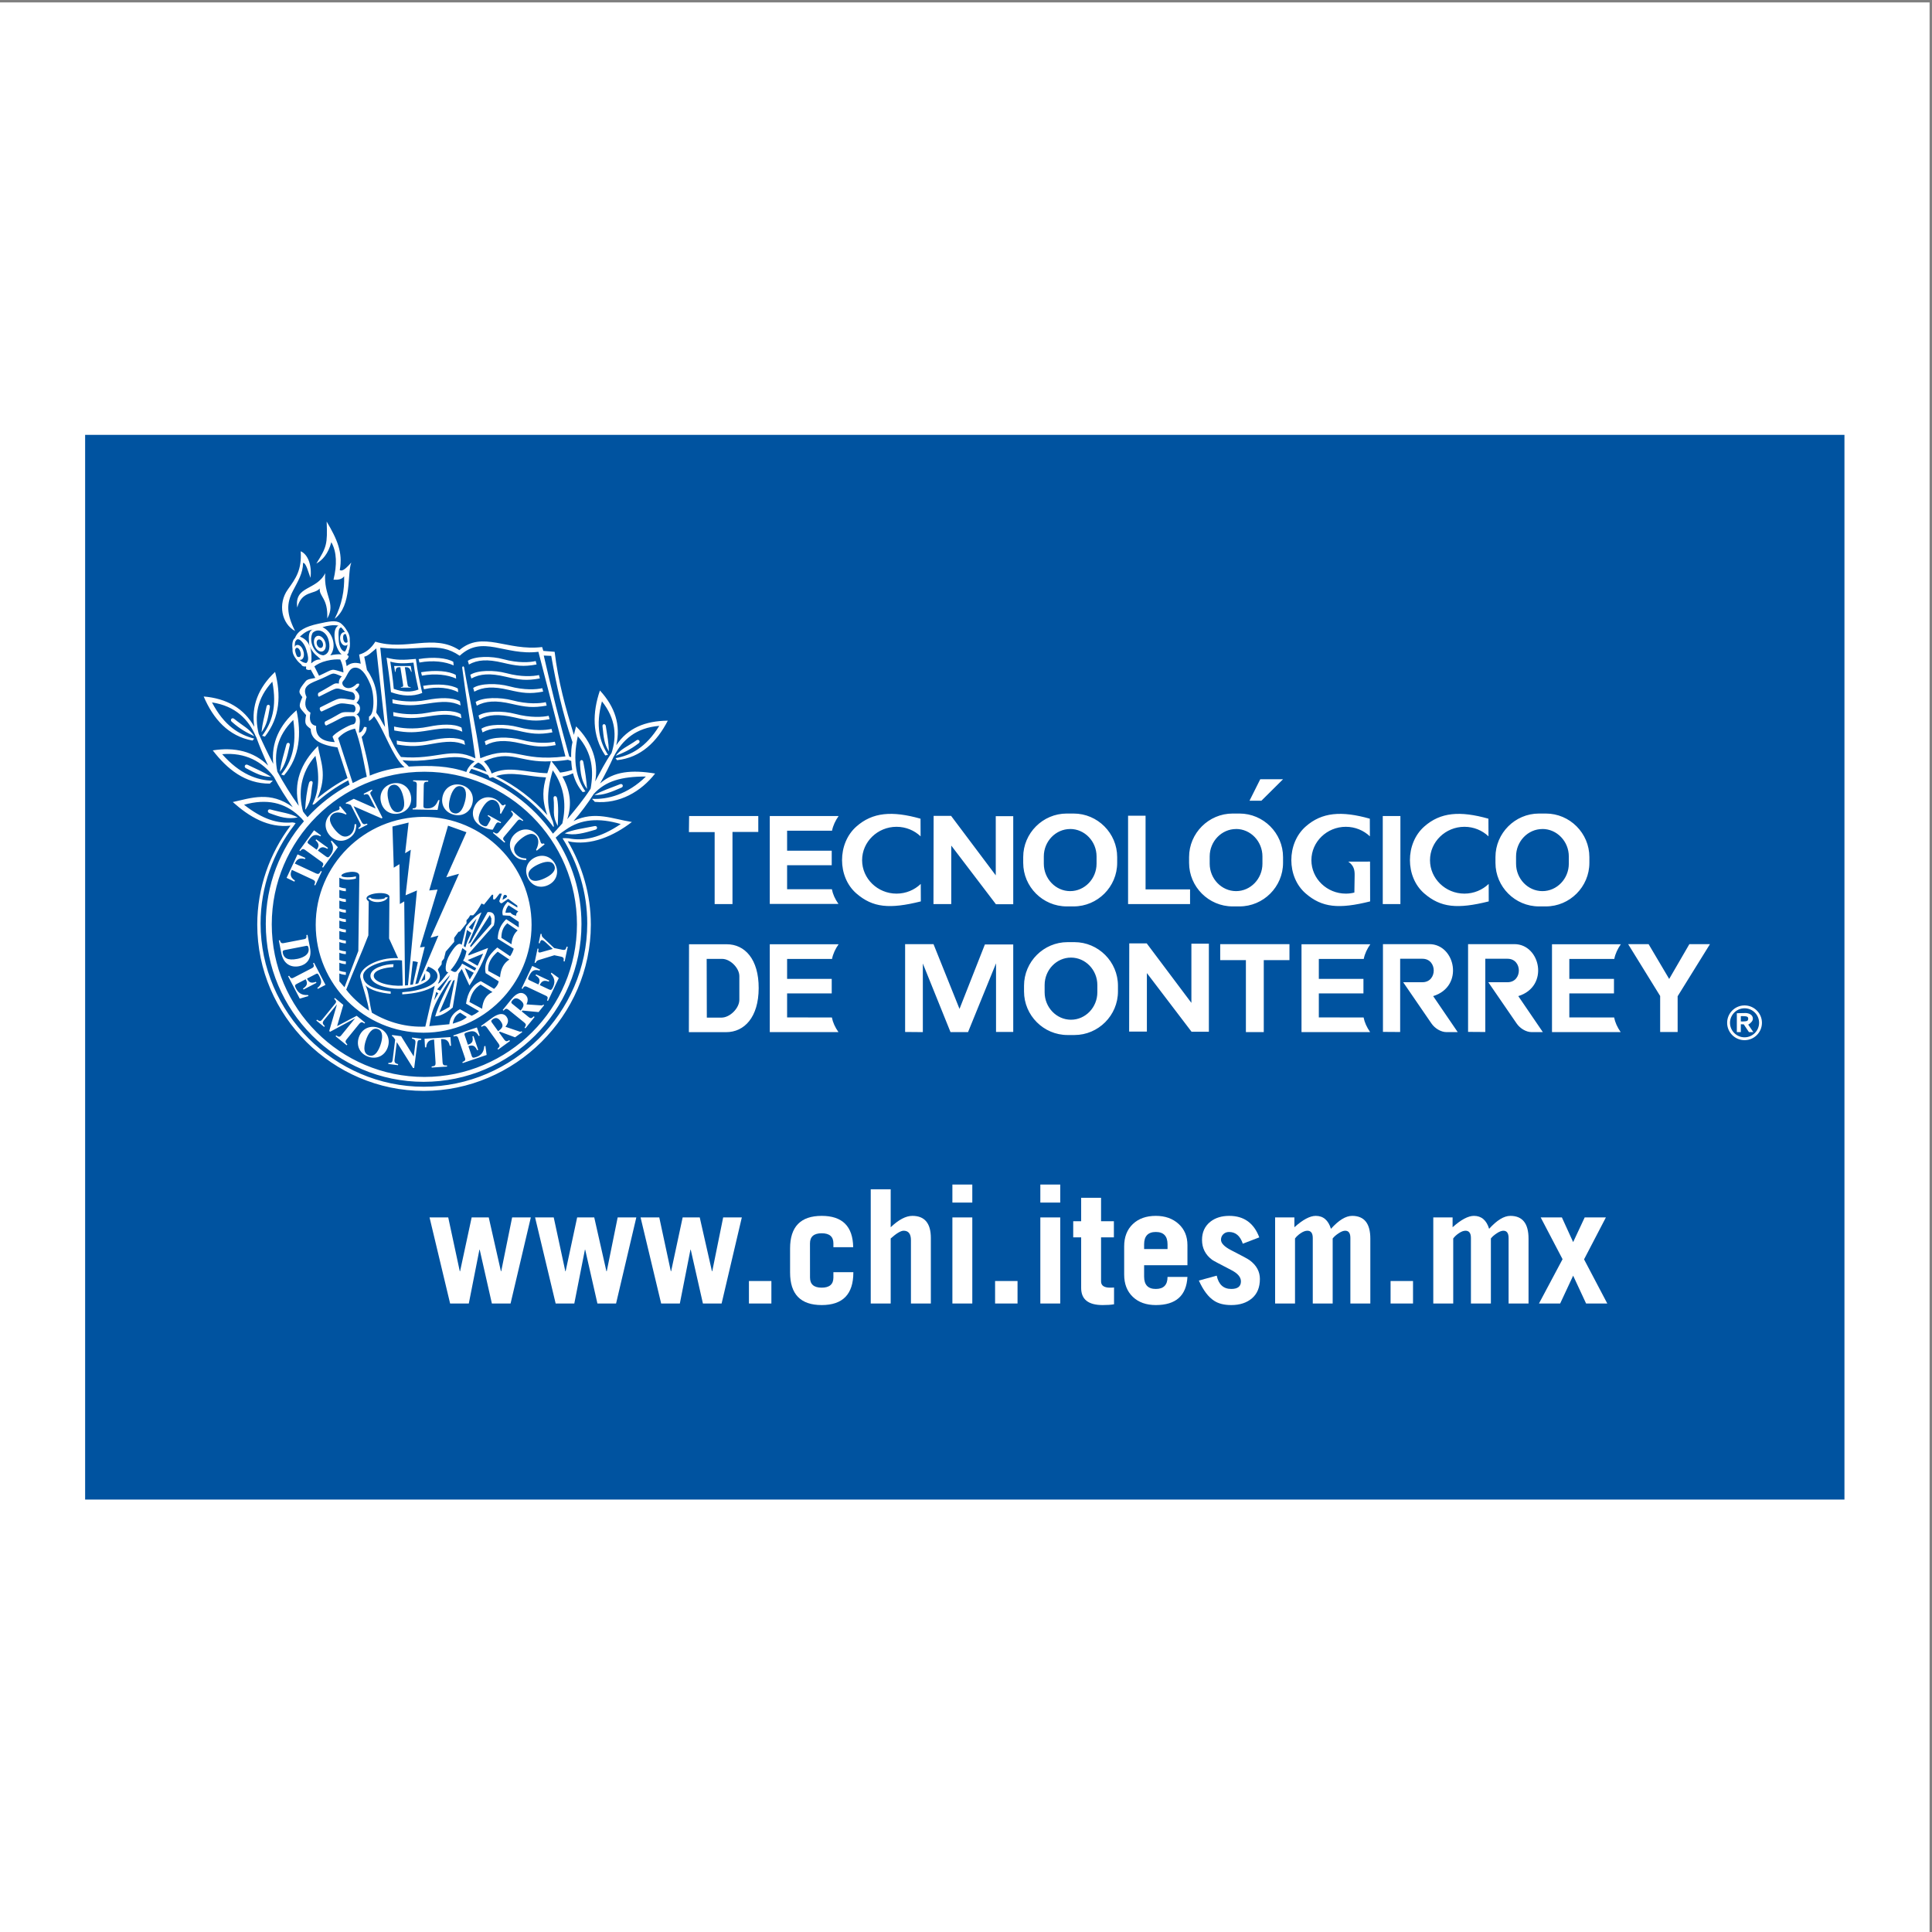
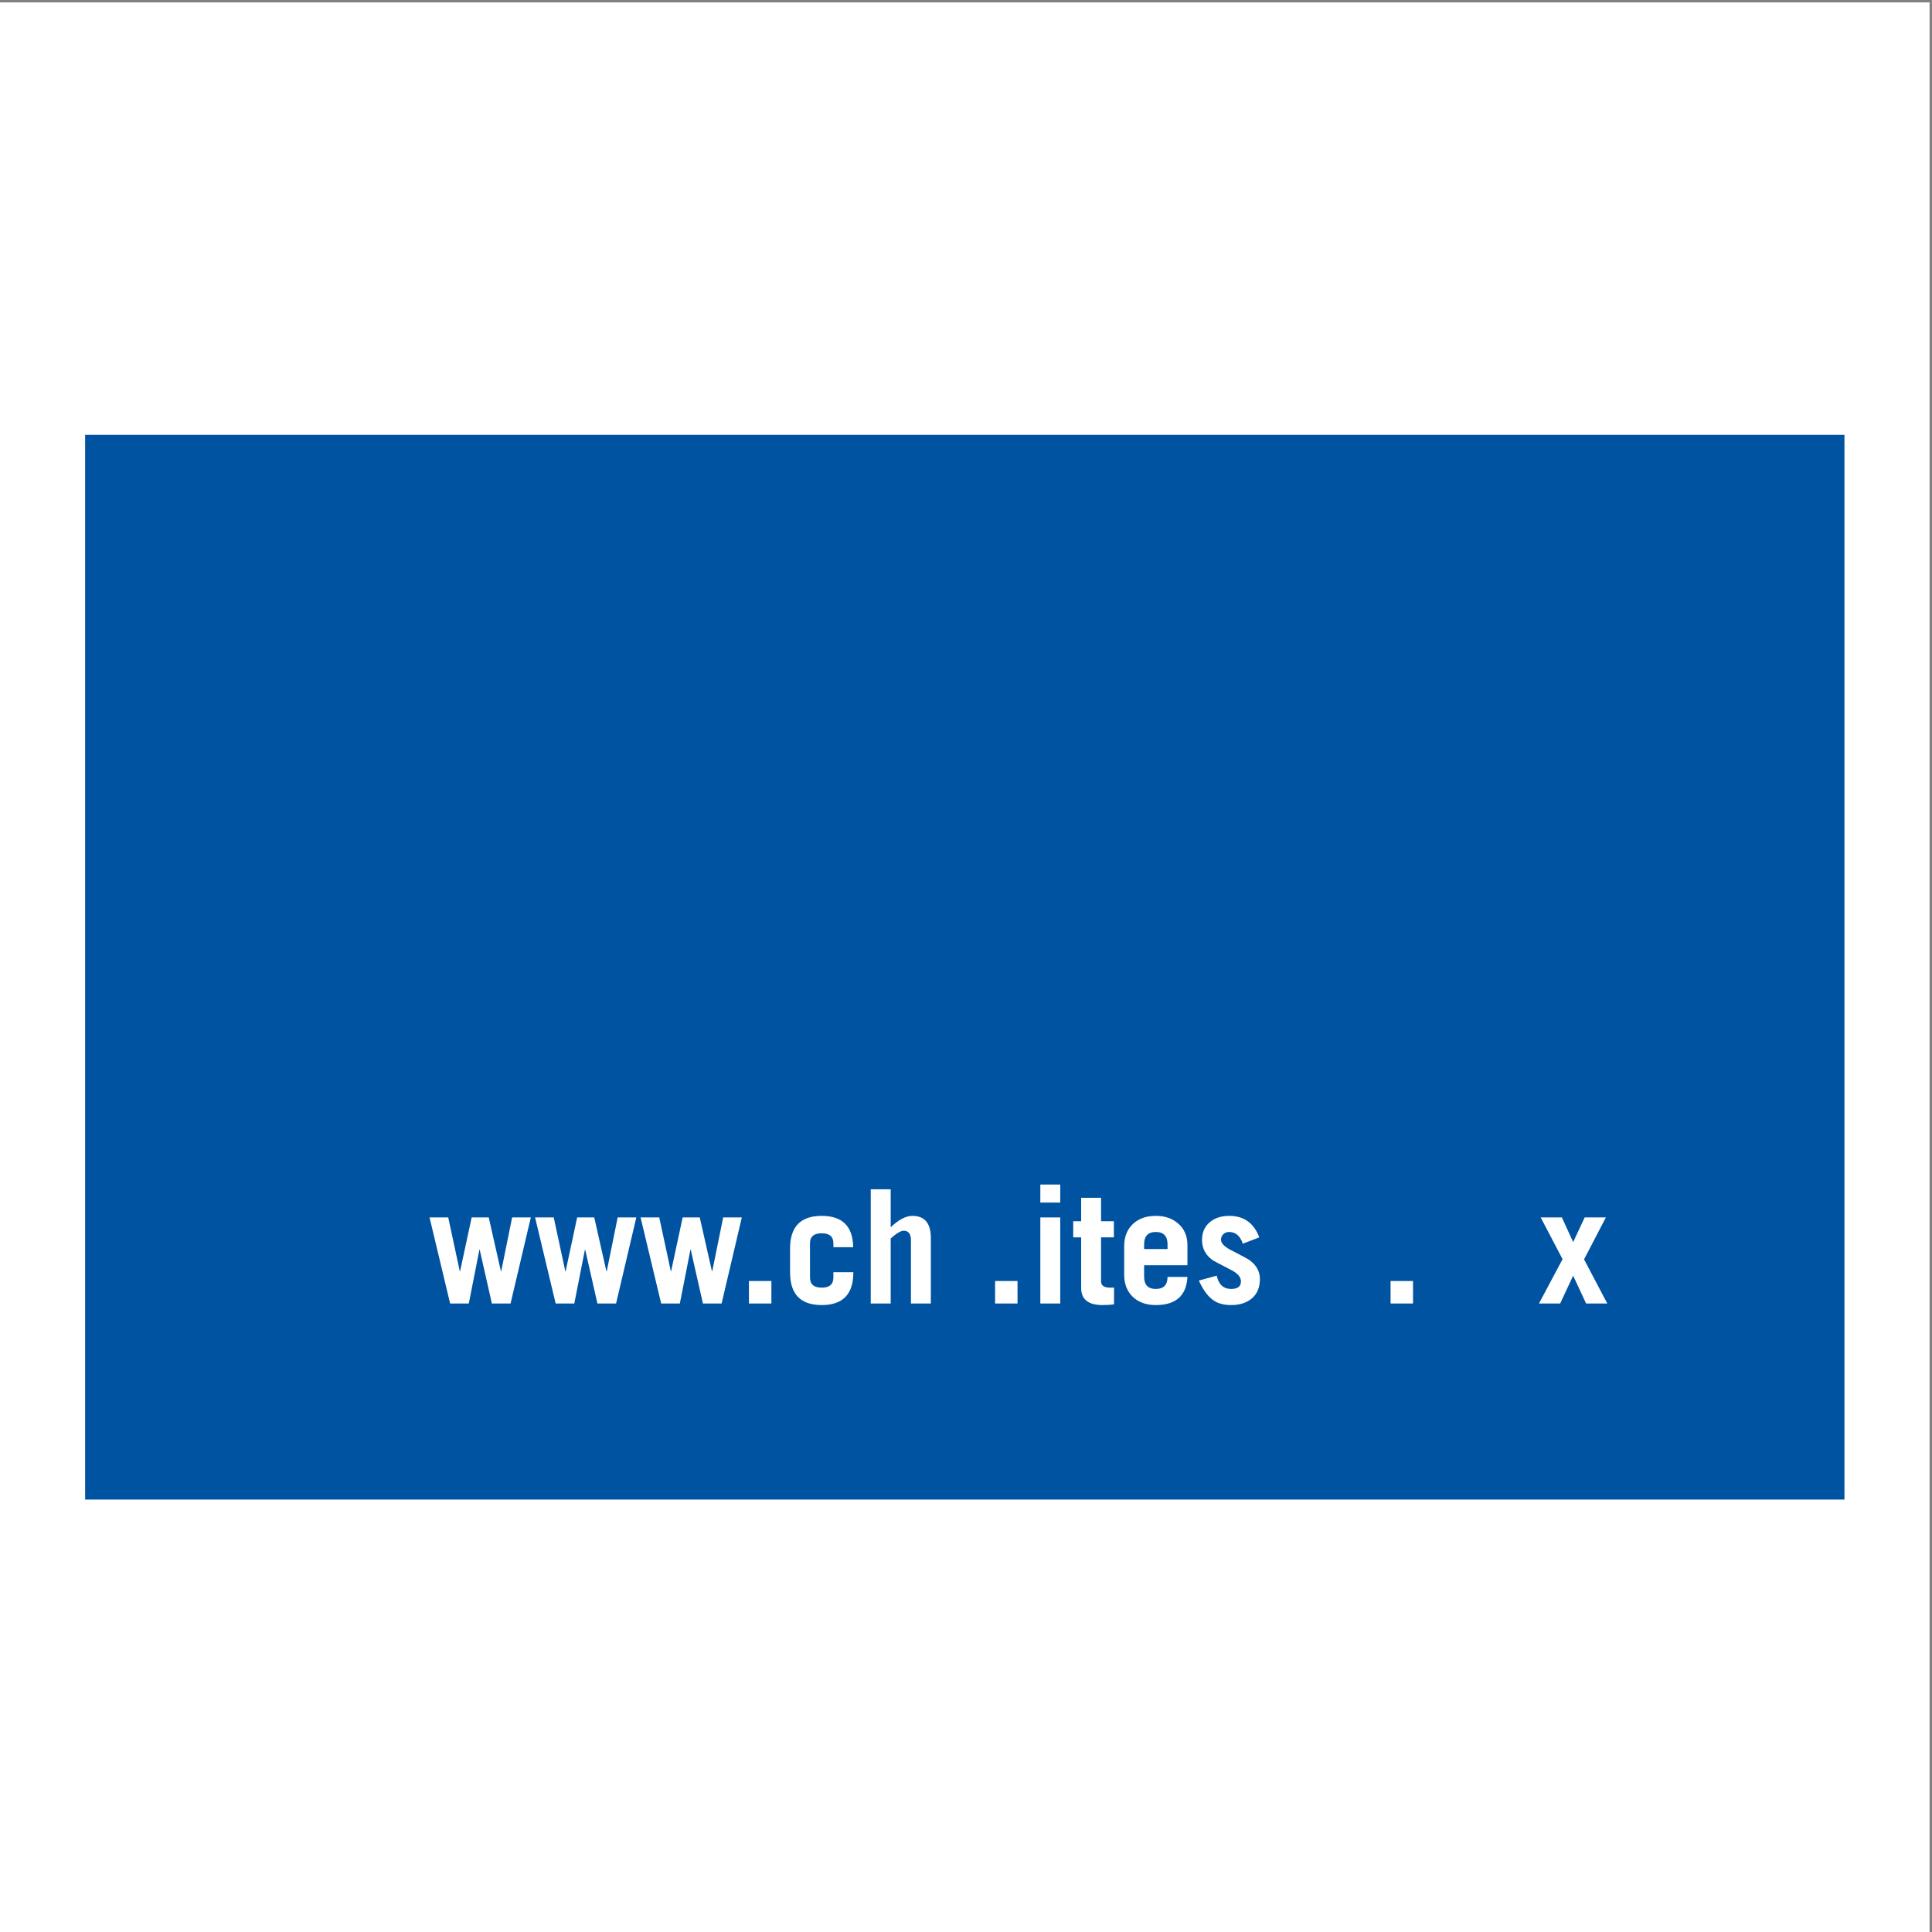
<svg xmlns="http://www.w3.org/2000/svg" width="193pt" height="193pt" viewBox="0 0 193 193" version="1.1">
  <rect x="0" y="0" width="193" height="193" fill="#808080" stroke="none" />
  <g id="surface1">
    <path style=" stroke:none;fill-rule:evenodd;fill:rgb(100%,100%,100%);fill-opacity:1;" d="M 0 0.242 L 192.758 0.242 L 192.758 193 L 0 193 L 0 0.242 " />
    <path style=" stroke:none;fill-rule:evenodd;fill:rgb(0%,32.549%,62.744%);fill-opacity:1;" d="M 8.504 43.441 L 184.254 43.441 L 184.254 149.801 L 8.504 149.801 L 8.504 43.441 " />
-     <path style=" stroke:none;fill-rule:evenodd;fill:rgb(100%,100%,100%);fill-opacity:1;" d="M 68.84 81.52 L 75.75 81.52 L 75.75 83.109 L 73.172 83.109 L 73.172 90.316 L 71.391 90.316 L 71.391 83.125 L 68.82 83.125 Z M 76.898 81.52 L 83.773 81.52 C 83.457 81.969 83.215 82.473 83.117 82.984 L 78.629 82.984 L 78.629 84.98 L 83.086 84.98 L 83.086 86.434 L 78.629 86.434 L 78.629 88.832 C 80.117 88.832 81.609 88.832 83.102 88.832 C 83.195 89.32 83.414 89.809 83.758 90.297 L 76.898 90.297 Z M 91.957 81.785 C 89.121 80.984 87.168 81.137 85.551 82.566 C 83.633 84.258 83.645 87.605 85.551 89.254 C 87.184 90.668 88.859 90.828 91.988 90.047 L 91.98 88.301 C 91.359 88.898 90.504 89.27 89.562 89.27 C 87.668 89.27 86.121 87.77 86.121 85.93 C 86.121 84.094 87.668 82.594 89.562 82.594 C 90.496 82.594 91.344 82.957 91.965 83.547 Z M 93.25 90.312 L 95.027 90.312 L 95.027 84.469 L 99.488 90.328 L 101.219 90.328 L 101.219 81.535 L 99.473 81.535 L 99.473 87.445 L 95.012 81.504 L 93.266 81.504 Z M 106.906 82.812 C 108.355 82.812 109.543 84.047 109.543 85.555 L 109.543 86.281 C 109.543 87.785 108.355 89.02 106.906 89.02 C 105.461 89.02 104.273 87.785 104.273 86.281 L 104.273 85.555 C 104.273 84.047 105.461 82.816 106.906 82.816 Z M 106.566 81.27 L 107.25 81.27 C 109.645 81.27 111.602 83.23 111.602 85.621 L 111.602 86.195 C 111.602 88.59 109.645 90.547 107.25 90.547 L 106.566 90.547 C 104.172 90.547 102.215 88.59 102.215 86.195 L 102.215 85.621 C 102.215 83.23 104.172 81.27 106.562 81.27 Z M 123.48 82.812 C 124.93 82.812 126.113 84.047 126.113 85.555 L 126.113 86.281 C 126.113 87.785 124.93 89.02 123.48 89.02 C 122.031 89.02 120.844 87.785 120.844 86.281 L 120.844 85.555 C 120.844 84.047 122.031 82.816 123.48 82.816 Z M 123.137 81.27 L 123.82 81.27 C 126.215 81.27 128.172 83.23 128.172 85.621 L 128.172 86.195 C 128.172 88.59 126.215 90.547 123.82 90.547 L 123.137 90.547 C 120.742 90.547 118.785 88.59 118.785 86.195 L 118.785 85.621 C 118.785 83.23 120.742 81.27 123.137 81.27 Z M 112.691 81.488 L 114.438 81.488 L 114.438 88.848 L 118.883 88.848 L 118.883 90.312 L 112.691 90.312 Z M 124.82 79.992 L 126.008 79.992 L 128.172 77.844 L 125.895 77.844 Z M 136.84 81.785 C 134.004 80.984 132.051 81.137 130.434 82.566 C 128.516 84.258 128.527 87.605 130.434 89.254 C 132.066 90.668 133.742 90.828 136.871 90.047 L 136.863 86.07 L 134.688 86.074 C 135.258 86.473 135.336 86.926 135.324 87.473 L 135.297 89.164 C 135.023 89.234 134.738 89.27 134.445 89.27 C 132.551 89.27 131.004 87.77 131.004 85.93 C 131.004 84.094 132.551 82.594 134.445 82.594 C 135.379 82.594 136.227 82.957 136.848 83.547 Z M 138.133 81.52 L 139.895 81.52 L 139.895 90.312 L 138.133 90.312 Z M 148.688 81.785 C 145.852 80.984 143.898 81.137 142.281 82.566 C 140.363 84.258 140.375 87.605 142.281 89.254 C 143.918 90.668 145.59 90.828 148.719 90.047 L 148.715 88.301 C 148.09 88.898 147.234 89.27 146.293 89.27 C 144.398 89.27 142.852 87.77 142.852 85.93 C 142.852 84.094 144.398 82.594 146.293 82.594 C 147.227 82.594 148.074 82.957 148.695 83.547 Z M 154.082 82.812 C 155.531 82.812 156.719 84.047 156.719 85.555 L 156.719 86.281 C 156.719 87.785 155.531 89.02 154.082 89.02 C 152.633 89.02 151.449 87.785 151.449 86.281 L 151.449 85.555 C 151.449 84.047 152.633 82.816 154.082 82.816 Z M 153.738 81.27 L 154.426 81.27 C 156.816 81.27 158.773 83.23 158.773 85.621 L 158.773 86.195 C 158.773 88.59 156.816 90.547 154.426 90.547 L 153.738 90.547 C 151.348 90.547 149.391 88.59 149.391 86.195 L 149.391 85.621 C 149.391 83.23 151.348 81.27 153.738 81.27 Z M 76.898 94.328 L 83.773 94.328 C 83.457 94.777 83.215 95.281 83.117 95.793 L 78.629 95.793 L 78.629 97.789 L 83.086 97.789 L 83.086 99.238 L 78.629 99.238 L 78.629 101.637 C 80.117 101.637 81.609 101.641 83.102 101.641 C 83.195 102.125 83.414 102.613 83.758 103.102 L 76.898 103.102 Z M 68.832 94.328 L 72.598 94.328 C 74.406 94.328 75.801 95.82 75.789 98.719 C 75.781 101.617 74.359 103.109 72.539 103.109 L 68.816 103.109 Z M 70.594 95.789 L 72.137 95.789 C 72.949 95.789 73.859 96.699 73.859 97.512 L 73.859 99.871 C 73.859 100.715 72.918 101.656 72.074 101.656 L 70.609 101.656 Z M 106.988 95.66 C 108.438 95.66 109.621 96.895 109.621 98.398 L 109.621 99.125 C 109.621 100.633 108.438 101.867 106.988 101.867 C 105.539 101.867 104.355 100.633 104.355 99.125 L 104.355 98.398 C 104.355 96.895 105.539 95.66 106.988 95.66 Z M 106.645 94.117 L 107.332 94.117 C 109.723 94.117 111.68 96.074 111.68 98.469 L 111.68 99.043 C 111.68 101.438 109.723 103.395 107.332 103.395 L 106.645 103.395 C 104.254 103.395 102.297 101.438 102.297 99.043 L 102.297 98.469 C 102.297 96.074 104.254 94.117 106.645 94.117 Z M 112.797 103.051 L 114.57 103.051 L 114.57 97.207 L 119.031 103.066 L 120.762 103.066 L 120.762 94.273 L 119.016 94.273 L 119.016 100.184 L 114.555 94.242 L 112.809 94.242 Z M 90.418 103.09 L 90.418 94.316 L 93.254 94.316 L 95.852 100.785 L 98.387 94.348 L 101.219 94.348 L 101.219 103.09 L 99.5 103.09 L 99.5 96.234 L 96.703 103.105 L 94.953 103.105 L 92.188 96.25 L 92.188 103.105 Z M 121.895 94.316 L 128.812 94.316 L 128.812 95.914 L 126.246 95.914 L 126.246 103.105 L 124.461 103.105 L 124.461 95.914 L 121.895 95.914 Z M 130.016 94.328 L 136.891 94.328 C 136.574 94.777 136.332 95.281 136.234 95.793 L 131.746 95.793 L 131.746 97.789 L 136.203 97.789 L 136.203 99.238 L 131.746 99.238 L 131.746 101.637 C 133.234 101.637 134.727 101.641 136.219 101.641 C 136.312 102.125 136.531 102.613 136.871 103.102 L 130.016 103.102 Z M 155.039 94.328 L 161.914 94.328 C 161.602 94.777 161.359 95.281 161.262 95.793 L 156.77 95.793 L 156.77 97.789 L 161.23 97.789 L 161.23 99.238 L 156.77 99.238 L 156.77 101.637 C 158.262 101.637 159.754 101.641 161.246 101.641 C 161.34 102.125 161.559 102.613 161.898 103.102 L 155.039 103.102 Z M 138.152 103.082 L 138.152 94.316 L 142.789 94.316 C 145.383 94.316 146.297 98.543 143.168 99.508 L 145.621 103.105 L 144.504 103.105 C 143.926 103.105 143.324 102.715 142.996 102.238 L 140.172 98.121 L 142.094 98.121 C 143.602 98.121 143.602 95.777 142.094 95.777 L 139.871 95.777 L 139.871 103.094 Z M 146.656 103.082 L 146.656 94.316 L 151.289 94.316 C 153.887 94.316 154.805 98.543 151.672 99.508 L 154.125 103.105 L 153.008 103.105 C 152.43 103.105 151.828 102.715 151.504 102.238 L 148.676 98.121 L 150.598 98.121 C 152.105 98.121 152.105 95.777 150.598 95.777 L 148.375 95.777 L 148.375 103.094 Z M 162.645 94.316 L 164.688 94.316 L 166.746 97.793 L 168.762 94.316 L 170.82 94.316 L 167.59 99.523 L 167.59 103.094 L 165.844 103.094 L 165.844 99.496 Z M 174.715 103.105 L 174.195 102.328 C 174.141 102.328 174.004 102.324 173.902 102.32 L 173.902 103.105 L 173.504 103.105 L 173.504 101.219 C 173.527 101.219 173.609 101.215 173.754 101.211 C 173.895 101.203 174.309 101.195 174.395 101.199 C 174.75 101.215 175.105 101.387 175.105 101.758 C 175.105 101.867 175.066 101.969 174.992 102.062 C 174.918 102.152 174.754 102.312 174.641 102.352 L 175.152 103.105 Z M 173.902 101.512 L 173.902 102.035 C 173.973 102.039 174.023 102.043 174.062 102.043 C 174.223 102.043 174.461 102.023 174.531 101.984 C 174.605 101.945 174.641 101.867 174.641 101.754 C 174.641 101.66 174.602 101.594 174.523 101.559 C 174.445 101.52 174.199 101.504 174.027 101.504 C 173.988 101.504 173.945 101.504 173.902 101.512 Z M 174.273 100.438 C 175.23 100.438 176.012 101.219 176.012 102.172 C 176.012 103.133 175.23 103.91 174.273 103.91 C 173.316 103.91 172.535 103.133 172.535 102.172 C 172.535 101.219 173.316 100.438 174.273 100.438 Z M 174.273 100.723 C 175.074 100.723 175.727 101.375 175.727 102.172 C 175.727 102.973 175.074 103.625 174.273 103.625 C 173.477 103.625 172.82 102.973 172.82 102.172 C 172.824 101.375 173.477 100.723 174.273 100.723 Z M 29.477 63.035 C 28.617 61.328 28.605 60.297 29.258 59.035 C 29.77 58.047 30.262 57.27 30.277 56.227 C 30.574 56.219 30.781 57.113 31.016 57.727 C 31.176 56.477 30.758 55.371 30.039 55.07 C 30.156 56.949 29.539 57.789 28.758 58.879 C 27.719 60.324 28.145 62.324 29.477 63.035 Z M 29.469 63.727 C 29.223 63.914 29.16 64.309 29.223 64.848 C 29.195 65.215 29.336 65.52 29.555 65.797 C 29.703 66.031 29.891 66.215 30.094 66.367 C 30.168 66.574 30.398 66.605 30.578 66.574 C 30.578 66.664 30.578 66.754 30.578 66.844 C 30.703 66.922 30.84 66.949 30.992 66.914 C 31.008 66.902 31.02 66.891 31.035 66.879 C 31.191 67.16 31.344 67.441 31.5 67.723 C 31.207 67.801 30.703 67.801 30.516 68.074 C 29.777 68.992 29.777 69.113 30.207 69.637 C 29.762 70.668 29.879 70.617 30.578 71.434 C 30.391 72.34 30.531 72.422 31.039 72.816 C 31.055 73.938 32.129 74.445 33.711 74.66 C 34.02 75.613 34.383 76.707 34.715 77.73 C 33.637 78.297 32.625 78.98 31.699 79.758 C 32.777 77.348 31.961 75.988 31.77 74.52 C 30.031 76.23 29.285 78.242 29.848 80.504 C 29.074 79.434 28.363 78.281 27.707 77.086 C 27.344 75.285 27.676 73.523 29.297 71.918 C 29.68 74.516 29.086 76.164 28.094 77.371 C 28.188 77.402 28.277 77.43 28.371 77.461 C 29.992 75.578 30.109 73.254 29.621 70.953 C 27.902 72.43 27.074 74.227 27.297 76.312 C 26.777 75.32 26.293 74.309 25.84 73.293 C 25.41 71.527 25.664 69.762 27.203 68.098 C 27.703 70.676 27.121 72.254 26.184 73.504 C 26.277 73.527 26.371 73.555 26.465 73.582 C 28 71.629 28.074 69.395 27.48 67.121 C 25.824 68.68 25.078 70.52 25.406 72.609 C 24.367 70.75 22.629 69.766 20.348 69.578 C 21.301 71.805 22.805 73.539 25.223 73.98 C 25.281 73.902 25.336 73.867 25.395 73.785 C 23.883 73.395 22.391 72.496 21.176 70.168 C 23.52 70.531 24.836 71.852 25.578 73.621 C 25.582 73.617 25.586 73.617 25.59 73.613 C 25.938 74.574 26.336 75.535 26.785 76.48 C 25.344 75.055 23.441 74.613 21.254 74.961 C 22.688 76.82 24.477 78.301 26.965 78.281 C 27 78.191 27.215 78.078 27.25 77.988 C 25.691 77.969 23.93 77.312 22.195 75.34 C 24.523 75.137 26.207 76.098 27.352 77.598 C 27.914 78.656 28.547 79.676 29.246 80.633 C 27 78.992 25.105 79.719 23.254 80.121 C 24.895 81.586 26.777 82.727 29.023 82.48 C 26.945 85.242 25.699 88.668 25.699 92.375 C 25.699 101.469 33.238 108.977 42.336 108.977 C 51.43 108.977 59.023 101.469 59.023 92.375 C 59.023 89.336 58.16 86.484 56.719 84.035 C 59.008 84.559 61.355 83.477 63.125 82.113 C 61.227 81.828 59.414 80.965 57.293 82.023 C 58.043 81.141 58.684 80.305 59.309 79.316 C 60.492 78.02 62.09 77.566 64.523 77.574 C 62.691 79.375 60.672 79.887 59.148 79.801 C 59.18 79.891 59.383 80.012 59.41 80.102 C 61.887 80.336 64.047 79.07 65.445 77.273 C 63.102 76.887 61.316 77.051 59.941 78.266 C 60.449 77.379 60.906 76.469 61.312 75.559 C 61.316 75.559 61.32 75.562 61.32 75.566 C 62.176 73.891 63.551 72.695 65.859 72.512 C 64.512 74.695 62.988 75.465 61.492 75.738 C 61.539 75.82 61.594 75.859 61.641 75.938 C 64.031 75.684 65.621 74.098 66.711 71.992 C 64.473 72.016 62.711 72.715 61.562 74.449 C 62.031 72.438 61.438 70.613 59.93 68.977 C 59.191 71.148 59.105 73.449 60.461 75.465 C 60.555 75.445 60.648 75.426 60.738 75.406 C 59.918 74.121 59.461 72.543 60.133 70.062 C 61.512 71.797 61.637 73.535 61.09 75.227 C 60.453 76.145 59.969 77.117 59.457 78.066 C 59.824 76.047 59.117 74.121 57.547 72.562 C 57.469 72.84 57.395 73.121 57.328 73.41 C 56.504 70.734 55.75 68.027 55.406 65.113 C 55.02 65.086 54.66 65.055 54.277 65.023 C 54.246 64.914 54.188 64.746 54.156 64.637 C 50.641 65.07 48.223 62.953 45.887 64.945 C 43.309 63.266 40.539 65.055 37.496 64.098 C 37.078 64.773 36.539 65.207 35.875 65.391 C 35.93 65.695 35.98 65.996 36.035 66.301 C 35.379 66.117 34.961 66.27 34.633 66.547 C 34.594 66.355 34.555 66.164 34.516 65.977 C 34.699 65.883 34.805 65.742 34.832 65.547 C 34.777 65.496 34.719 65.449 34.66 65.398 C 34.801 65.312 34.832 65.156 34.84 64.988 C 34.961 64.754 34.984 64.398 34.938 63.953 C 34.965 63.551 34.824 63.215 34.605 62.91 C 34.445 62.633 34.242 62.426 34.023 62.246 C 34.02 62.246 34.016 62.246 34.012 62.246 C 33.531 61.922 32.848 62.082 31.773 62.316 C 30.539 62.586 29.766 62.98 29.469 63.727 Z M 30.586 66.238 C 30.32 66.207 30.09 66.086 29.906 65.895 C 30.234 66.027 30.5 65.562 30.285 64.973 C 30.059 64.34 29.559 64.289 29.445 64.637 C 29.441 64.457 29.457 64.27 29.492 64.074 C 29.512 64.07 29.531 64.062 29.547 64.027 C 29.773 63.531 30.406 64.227 30.602 64.91 C 30.766 65.496 30.91 66.012 30.586 66.238 Z M 29.676 65.582 C 29.578 65.398 29.508 65.184 29.473 64.949 C 29.547 64.559 29.863 64.676 30.004 65.09 C 30.137 65.48 29.992 65.773 29.676 65.582 Z M 31.211 62.895 C 30.891 63.047 30.801 63.465 30.871 64.066 C 30.859 64.234 30.883 64.387 30.93 64.531 C 30.75 64.082 30.434 63.766 29.957 63.598 C 30.352 63.227 30.762 62.957 31.211 62.895 Z M 30.965 64.617 C 31.023 64.758 31.105 64.891 31.203 65.02 C 31.348 65.246 31.527 65.426 31.723 65.574 C 31.832 65.68 31.938 65.781 32.051 65.879 C 31.613 65.855 31.34 66.047 31.086 66.27 C 31.152 65.617 31.117 65.059 30.961 64.617 Z M 32.297 65.465 C 31.461 65.406 30.777 64.102 31.23 63.219 C 31.77 62.711 32.543 63.074 32.789 63.828 C 33.016 64.52 32.957 65.316 32.297 65.465 Z M 31.25 62.91 C 31.25 62.902 31.246 62.895 31.246 62.891 C 31.27 62.887 31.293 62.883 31.316 62.883 C 31.293 62.891 31.27 62.898 31.25 62.91 Z M 33.777 62.488 C 33.781 62.488 33.789 62.492 33.797 62.496 C 33.094 62.855 33.453 64.816 34.129 65.371 C 33.781 65.336 33.406 65.379 32.996 65.465 C 33.695 64.57 33.211 63.094 32.215 62.652 C 32.734 62.492 33.254 62.41 33.777 62.488 Z M 34.074 62.676 C 34.219 62.801 34.352 62.969 34.457 63.16 C 34.227 63.098 33.938 63.348 33.977 63.84 C 34.023 64.367 34.465 64.68 34.715 64.383 C 34.691 64.633 34.609 64.879 34.461 65.09 C 34.461 65.09 34.457 65.094 34.457 65.094 C 34.137 65.047 33.871 64.598 33.836 63.914 C 33.801 63.191 33.793 62.734 34.074 62.676 Z M 34.543 63.344 C 34.652 63.59 34.715 63.863 34.723 64.137 C 34.504 64.336 34.32 64.098 34.285 63.816 C 34.25 63.523 34.316 63.293 34.543 63.344 Z M 34.414 98.621 L 33.898 98.031 C 33.898 97.77 33.898 97.508 33.898 97.246 C 34.109 97.332 34.328 97.379 34.551 97.387 C 34.551 97.297 34.551 97.203 34.551 97.109 C 34.289 97.086 34.074 97.035 33.898 96.965 C 33.898 96.703 33.898 96.441 33.898 96.176 C 34.109 96.262 34.328 96.309 34.551 96.316 C 34.551 96.223 34.551 96.133 34.551 96.039 C 34.289 96.016 34.074 95.965 33.898 95.895 C 33.898 95.652 33.898 95.414 33.898 95.176 C 34.109 95.262 34.328 95.305 34.551 95.316 C 34.551 95.223 34.551 95.133 34.551 95.039 C 34.289 95.016 34.074 94.965 33.898 94.891 C 33.898 94.629 33.898 94.367 33.898 94.105 C 34.109 94.191 34.328 94.234 34.551 94.246 C 34.551 94.152 34.551 94.062 34.551 93.969 C 34.289 93.945 34.074 93.895 33.898 93.82 C 33.898 93.547 33.898 93.273 33.898 93.004 C 34.109 93.086 34.328 93.133 34.551 93.141 C 34.551 93.047 34.551 92.957 34.551 92.863 C 34.289 92.84 34.074 92.789 33.898 92.715 C 33.898 92.465 33.898 92.215 33.898 91.965 C 34.109 92.051 34.328 92.094 34.551 92.105 C 34.551 92.012 34.551 91.922 34.551 91.828 C 34.289 91.805 34.074 91.754 33.898 91.68 C 33.898 91.465 33.898 91.25 33.898 91.031 C 34.109 91.117 34.328 91.164 34.551 91.172 C 34.551 91.078 34.551 90.988 34.551 90.898 C 34.289 90.871 34.074 90.82 33.898 90.746 C 33.898 90.484 33.898 90.227 33.898 89.965 C 34.109 90.047 34.328 90.094 34.551 90.102 C 34.551 90.012 34.551 89.918 34.551 89.828 C 34.289 89.801 34.074 89.75 33.898 89.68 C 33.898 89.414 33.898 89.156 33.898 88.895 C 34.109 88.977 34.328 89.023 34.551 89.031 C 34.551 88.941 34.551 88.848 34.551 88.754 C 34.289 88.73 34.074 88.68 33.898 88.609 C 33.898 88.297 33.898 87.988 33.898 87.676 C 34.297 87.93 34.996 87.922 35.555 87.766 C 35.555 87.672 35.555 87.629 35.555 87.539 C 35.219 87.664 34.109 87.699 34.105 87.469 C 34.105 87.141 35.914 86.805 35.895 87.496 L 35.797 94.996 Z M 46.832 92.637 L 47.172 92.898 L 47.605 91.77 Z M 50.199 89.895 C 50.348 89.789 50.539 89.73 50.648 89.582 C 50.684 89.527 50.598 89.438 50.539 89.41 C 50.477 89.383 50.379 89.387 50.336 89.441 C 50.246 89.57 50.246 89.742 50.199 89.895 Z M 42.883 102.508 C 43.551 102.445 44.219 102.379 44.887 102.316 C 44.934 101.699 45.246 101.184 45.949 100.816 C 46.336 101.035 46.727 101.25 47.113 101.469 C 47.379 101.355 47.633 101.207 47.859 101.012 C 47.426 100.762 46.992 100.512 46.555 100.262 C 46.719 99.117 47.207 98.367 48.031 98.012 C 48.473 98.27 48.918 98.527 49.359 98.785 C 49.617 98.555 49.77 98.305 49.82 98.035 C 49.383 97.762 48.949 97.488 48.516 97.215 C 48.324 96.32 48.711 95.465 49.676 94.652 C 50.102 94.941 50.527 95.23 50.957 95.523 C 51.117 95.293 51.238 95.043 51.32 94.773 C 50.785 94.441 50.254 94.113 49.723 93.781 C 49.738 93.004 50.02 92.352 50.57 91.824 C 50.988 92.098 51.406 92.371 51.824 92.645 C 51.824 92.461 51.824 92.273 51.824 92.09 C 51.527 91.887 51.23 91.688 50.93 91.484 C 50.699 91.469 50.465 91.453 50.23 91.438 C 50.102 91.008 50.266 90.555 50.715 90.082 C 51.035 90.273 51.359 90.469 51.68 90.66 C 51.68 90.598 51.68 90.535 51.68 90.469 C 51.375 90.242 51.066 90.02 50.762 89.793 C 50.551 89.938 50.344 90.082 50.133 90.227 C 49.996 90.246 49.93 90.164 49.875 90.02 C 49.973 89.77 50.035 89.535 50.133 89.285 C 50.062 89.277 49.988 89.27 49.914 89.262 C 49.723 89.461 49.484 89.895 49.336 89.863 C 49.203 89.859 49.289 89.543 49.262 89.383 C 49.223 89.383 49.184 89.383 49.141 89.383 C 48.875 89.711 48.609 90.043 48.344 90.371 C 48.266 90.332 48.184 90.293 48.102 90.254 C 47.836 90.723 47.566 91.172 47.258 91.438 C 47.16 91.438 47.062 91.438 46.965 91.438 C 46.848 91.676 46.727 91.805 46.602 91.922 C 46.605 92.023 46.602 92.129 46.602 92.234 C 46.387 92.508 46.168 92.781 45.949 93.055 C 45.902 93.066 45.855 93.074 45.805 93.082 C 45.66 93.281 45.516 93.484 45.371 93.684 C 45.371 93.82 45.371 93.957 45.371 94.094 C 45.09 94.418 44.809 94.742 44.527 95.062 C 44.469 95.297 44.41 95.531 44.355 95.762 C 44.285 95.852 44.211 95.941 44.137 96.031 C 44.129 96.133 44.121 96.238 44.113 96.344 C 43.992 96.496 43.871 96.664 43.75 96.82 C 43.707 96.992 44.199 97.445 43.75 98.254 C 43.926 98.293 44.445 97.496 44.789 97.117 C 44.367 97.203 44.469 96.113 44.926 95.359 C 45.344 94.664 45.805 94.039 46.121 94.387 C 46.266 93.781 46.41 93.176 46.555 92.57 C 47.07 91.93 47.586 91.375 48.102 91.145 C 47.66 92.191 47.215 93.242 46.773 94.289 C 46.855 94.238 46.934 94.191 47.016 94.145 C 47.578 93.137 48.145 92.129 48.707 91.121 C 49.348 91.039 49.559 91.477 49.336 92.43 C 48.488 93.387 47.645 94.344 46.797 95.305 C 46.797 95.352 46.797 95.402 46.797 95.449 C 47.449 95.199 48.102 94.949 48.758 94.699 C 48.316 96.016 47.664 97.254 46.895 98.449 C 46.629 97.883 46.395 97.367 46.129 96.801 C 46.016 96.965 45.918 97.094 45.805 97.254 C 45.625 98.391 45.402 99.512 45.227 100.648 C 44.57 101.219 43.984 101.496 43.469 101.543 C 43.812 100.395 44.43 99.109 45.105 97.867 C 45.016 97.914 44.926 97.965 44.84 98.012 C 43.984 99.285 43.242 100.531 43.051 101.641 C 42.992 101.93 42.938 102.219 42.883 102.508 Z M 51.574 91.473 C 51.379 91.449 51.184 91.398 50.984 91.164 C 50.82 91.168 50.656 91.176 50.492 91.18 C 50.531 90.957 50.555 90.742 50.801 90.434 C 51.125 90.641 51.449 90.848 51.773 91.055 C 51.602 91.176 51.535 91.312 51.574 91.473 Z M 51.094 94.328 C 50.762 94.113 50.426 93.902 50.09 93.691 C 50.086 93.133 50.227 92.625 50.676 92.234 C 51.023 92.473 51.367 92.711 51.711 92.945 C 51.332 93.277 51.145 93.75 51.094 94.328 Z M 49.953 97.629 C 50.012 96.844 50.285 96.23 50.879 95.859 C 50.492 95.598 50.105 95.336 49.719 95.07 C 49.102 95.602 48.699 96.211 48.777 96.992 C 49.168 97.203 49.559 97.414 49.953 97.629 Z M 48.16 100.773 C 48.238 99.926 48.582 99.367 49.195 99.102 C 48.797 98.852 48.402 98.605 48.008 98.355 C 47.395 98.73 47.051 99.309 46.895 100.094 C 47.316 100.32 47.738 100.547 48.16 100.773 Z M 45.227 102.262 C 45.32 101.742 45.547 101.352 45.969 101.16 C 46.195 101.309 46.406 101.453 46.633 101.594 C 46.285 101.945 45.754 102.09 45.227 102.262 Z M 43.371 99.922 L 43.789 99.223 L 43.574 99.098 Z M 44.949 97.395 L 43.668 98.836 L 43.977 98.961 L 44.84 97.645 Z M 43.883 101.145 L 44.902 100.59 L 45.426 97.891 L 45.258 97.969 Z M 46.43 96.699 L 47.328 97.176 L 46.926 97.844 Z M 45.012 96.914 C 45.531 96.328 45.949 95.59 46.184 94.715 C 46.332 94.789 46.453 94.93 46.602 95.008 C 46.523 95.34 46.465 95.637 46.262 95.969 C 46.699 96.219 47.137 96.465 47.574 96.715 C 47.527 96.797 47.48 96.879 47.434 96.961 C 47.012 96.727 46.59 96.496 46.168 96.262 C 46.012 96.59 45.781 96.812 45.582 97.055 C 45.383 97.168 45.211 97.023 45.012 96.914 Z M 46.723 95.906 L 47.711 96.48 L 48.27 95.258 Z M 46.957 94.496 L 47.031 94.621 L 49.07 92.312 L 49.086 91.754 L 48.934 91.41 Z M 46.324 94.512 L 46.492 94.637 L 46.68 94.047 L 47.078 93.195 L 46.648 92.898 Z M 39.203 82.566 L 40.82 82.172 L 40.469 85.234 L 41.039 84.887 L 40.516 89.434 L 41.652 88.953 L 40.754 98.422 L 40.457 98.445 L 40.383 90.047 L 39.945 90.309 L 39.902 86.328 L 39.336 86.68 Z M 41.488 98.309 L 42.43 94.582 L 41.957 94.641 L 43.707 88.867 L 42.879 88.953 L 44.758 82.48 L 46.594 83.137 L 44.582 87.641 L 45.852 87.289 L 43.008 93.676 L 43.797 93.461 L 41.781 98.234 Z M 42.062 98.047 L 42.469 97.215 L 42.469 97.855 Z M 40.977 98.387 L 41.25 98.348 L 41.742 96.117 C 41.57 96.059 41.434 96.031 41.238 96.016 Z M 40.164 95.945 C 38.727 95.758 36.32 96.465 36.277 97.453 C 36.223 98.633 38.145 98.941 39.027 99.043 C 39.027 99.121 39.027 99.199 39.027 99.277 C 38.062 99.203 37.008 98.934 36.488 98.414 C 36.852 98.996 36.891 100.246 37.152 101.168 C 38.844 102.172 40.625 102.629 42.488 102.555 C 42.805 101.195 43.117 99.836 43.43 98.477 C 42.598 99.02 41.473 99.25 40.184 99.332 C 40.184 99.27 40.184 99.184 40.184 99.121 C 42.008 98.996 43.711 98.414 43.707 97.492 C 43.707 97.035 43.242 96.738 42.77 96.555 C 42.684 96.711 42.641 96.824 42.555 96.98 C 42.855 97.129 42.977 97.152 42.98 97.492 C 42.992 98.129 41.285 98.777 39.797 98.777 C 38.695 98.777 37.02 98.34 37.004 97.492 C 36.984 96.699 38.527 96.293 39.312 96.32 C 39.312 96.438 39.285 96.488 39.285 96.609 C 38.551 96.645 37.324 96.879 37.336 97.492 C 37.348 98.156 38.977 98.551 40.234 98.461 C 40.215 97.676 40.184 96.73 40.16 95.945 Z M 38.742 89.637 C 38.656 89.637 38.566 89.637 38.477 89.637 C 38.578 89.902 37.023 89.891 37.008 89.66 C 36.914 89.676 36.855 89.688 36.766 89.703 C 37.164 90.344 38.543 90.172 38.742 89.637 Z M 34.586 98.859 C 35.289 97.02 36.094 95.281 36.797 93.441 C 36.809 92.312 36.82 91.188 36.832 90.059 C 36.734 89.961 36.605 89.859 36.613 89.723 C 36.652 89.188 38.734 89 38.902 89.539 C 38.891 90.945 38.879 92.348 38.867 93.75 C 39.168 94.406 39.465 95.062 39.766 95.719 C 37.758 95.59 35.754 96.766 36.004 97.68 C 36.34 98.918 36.719 99.969 36.867 100.969 C 35.988 100.371 35.117 99.586 34.586 98.859 Z M 32.047 87.008 C 31.895 87.289 31.84 87.379 31.508 87.223 L 29.449 86.262 C 29.59 86 29.797 85.605 30.461 85.82 L 30.512 85.707 L 29.723 85.348 L 28.629 87.695 L 29.41 88.074 L 29.461 87.961 C 28.871 87.59 29.043 87.176 29.152 86.895 L 31.215 87.855 C 31.543 88.012 31.508 88.109 31.395 88.402 L 31.492 88.449 L 32.145 87.055 Z M 29.992 85.023 C 30.121 84.871 30.234 84.73 30.465 84.895 L 32.156 86.121 C 32.371 86.281 32.301 86.395 32.18 86.609 L 32.266 86.676 L 33.75 84.633 L 33.125 83.965 L 33.055 84.062 C 33.422 84.664 33.254 85.086 33.004 85.43 C 32.84 85.656 32.75 85.691 32.598 85.582 L 31.754 84.969 C 32.004 84.621 32.238 84.52 32.703 84.797 L 32.77 84.703 L 31.59 83.848 L 31.523 83.938 C 31.918 84.305 31.879 84.551 31.633 84.883 L 30.824 84.293 C 30.672 84.184 30.707 84.109 30.844 83.918 C 31.188 83.445 31.453 83.266 32.008 83.543 L 32.07 83.457 L 31.371 82.945 L 29.906 84.961 Z M 35.422 82.336 C 35.406 82.871 35.242 83.18 34.984 83.395 C 34.883 83.48 34.578 83.652 34.238 83.527 C 33.941 83.422 33.656 83.121 33.488 82.922 C 33.02 82.363 32.723 81.75 33.207 81.344 C 33.582 81.027 34.188 81.184 34.543 81.371 L 34.625 81.305 L 33.977 80.531 L 33.887 80.605 C 33.922 80.715 33.953 80.812 33.863 80.887 C 33.777 80.957 33.387 81.008 33.09 81.258 C 32.395 81.84 32.352 82.754 32.914 83.426 C 33.434 84.043 34.305 84.238 35.074 83.59 C 35.496 83.238 35.582 82.812 35.59 82.336 Z M 35.844 82.816 L 36.715 82.371 L 36.664 82.277 C 36.367 82.391 36.246 82.355 36.105 82.078 L 35.324 80.543 L 35.332 80.539 L 38.102 81.75 L 38.211 81.695 L 37.059 79.434 C 36.965 79.246 36.941 79.148 37.199 78.973 L 37.152 78.875 L 36.324 79.297 L 36.375 79.395 C 36.695 79.258 36.809 79.359 36.926 79.594 L 37.52 80.758 L 37.512 80.762 L 35.34 79.797 L 34.531 80.211 L 34.578 80.309 C 34.629 80.281 34.695 80.262 35.047 80.418 L 35.977 82.238 C 36.105 82.492 36.012 82.574 35.793 82.719 Z M 39.23 78.41 C 39.82 78.273 40.145 78.977 40.285 79.59 C 40.371 79.957 40.574 80.949 39.855 81.117 C 39.137 81.281 38.883 80.301 38.797 79.934 C 38.656 79.32 38.641 78.547 39.23 78.41 Z M 39.199 78.27 C 38.387 78.457 37.844 79.191 38.055 80.105 C 38.258 80.988 39.023 81.453 39.887 81.258 C 40.75 81.059 41.234 80.301 41.031 79.418 C 40.82 78.504 40.008 78.082 39.199 78.27 Z M 43.906 79.93 L 43.781 79.93 C 43.578 80.414 43.328 80.766 42.676 80.758 C 42.387 80.75 42.293 80.715 42.297 80.508 L 42.332 78.473 C 42.34 78.094 42.473 78.09 42.777 78.082 L 42.777 77.973 L 41.273 77.949 L 41.27 78.055 C 41.465 78.07 41.641 78.086 41.637 78.367 L 41.598 80.457 C 41.594 80.719 41.465 80.73 41.223 80.758 L 41.219 80.863 L 43.715 80.906 Z M 46.062 78.555 C 46.648 78.711 46.605 79.484 46.441 80.094 C 46.344 80.457 46.059 81.43 45.344 81.238 C 44.633 81.047 44.871 80.062 44.965 79.699 C 45.129 79.09 45.48 78.398 46.062 78.555 Z M 46.102 78.418 C 45.297 78.203 44.473 78.594 44.227 79.504 C 43.996 80.379 44.453 81.148 45.309 81.379 C 46.16 81.605 46.945 81.168 47.18 80.293 C 47.422 79.383 46.906 78.633 46.102 78.418 Z M 50.062 82.137 L 48.77 81.418 L 48.715 81.512 C 48.969 81.672 49.086 81.746 48.949 81.988 L 48.73 82.383 C 48.641 82.547 48.52 82.625 48.188 82.441 C 47.473 82.047 47.973 81.094 48.121 80.828 C 48.48 80.18 48.949 79.688 49.496 79.992 C 49.926 80.23 49.996 80.848 49.949 81.246 L 50.043 81.301 L 50.531 80.418 L 50.43 80.359 C 50.34 80.434 50.262 80.496 50.16 80.438 C 50.062 80.383 49.875 80.039 49.535 79.852 C 48.719 79.398 47.859 79.723 47.449 80.465 C 47.086 81.121 47.137 82.023 48.078 82.547 C 48.406 82.727 48.977 82.902 49.227 82.875 L 49.492 82.395 C 49.664 82.086 49.762 82.125 50.012 82.23 Z M 50.469 84.094 C 50.297 83.926 50.172 83.805 50.348 83.594 L 51.691 81.996 C 51.879 81.77 52.043 81.902 52.203 82.023 L 52.273 81.941 L 51.113 80.973 L 51.047 81.055 C 51.188 81.191 51.34 81.328 51.156 81.547 L 49.812 83.145 C 49.641 83.352 49.5 83.258 49.309 83.121 L 49.242 83.203 L 50.398 84.176 Z M 52.574 85.758 C 52.035 85.734 51.73 85.562 51.523 85.301 C 51.438 85.199 51.273 84.895 51.402 84.555 C 51.516 84.258 51.82 83.977 52.02 83.812 C 52.59 83.355 53.207 83.07 53.602 83.562 C 53.914 83.941 53.746 84.543 53.551 84.895 L 53.617 84.98 L 54.406 84.344 L 54.332 84.254 C 54.219 84.289 54.125 84.312 54.051 84.223 C 53.98 84.137 53.938 83.746 53.691 83.445 C 53.121 82.738 52.207 82.68 51.527 83.23 C 50.898 83.738 50.691 84.609 51.324 85.391 C 51.672 85.816 52.094 85.906 52.57 85.926 Z M 55.367 86.449 C 55.625 86.996 55.004 87.461 54.43 87.727 C 54.094 87.887 53.164 88.289 52.852 87.621 C 52.539 86.953 53.445 86.504 53.785 86.344 C 54.359 86.078 55.113 85.898 55.367 86.449 Z M 55.496 86.387 C 55.145 85.633 54.316 85.254 53.465 85.648 C 52.645 86.035 52.348 86.879 52.723 87.684 C 53.094 88.484 53.934 88.801 54.754 88.418 C 55.609 88.02 55.848 87.141 55.496 86.387 Z M 27.855 93.945 L 28.113 95.281 C 28.355 96.344 29.105 96.672 29.883 96.52 C 30.535 96.395 31.199 95.863 30.969 94.68 L 30.719 93.387 L 30.609 93.406 C 30.625 93.574 30.656 93.766 30.395 93.816 L 28.309 94.219 C 28.152 94.25 28.012 94.188 27.961 93.922 Z M 30.574 94.492 C 30.668 94.469 30.773 94.445 30.824 94.715 C 30.969 95.441 30.086 95.715 29.699 95.789 C 28.688 95.988 28.344 95.668 28.25 95.195 C 28.211 94.988 28.281 94.938 28.449 94.906 Z M 54.273 100.352 C 54.242 100.391 54.195 100.438 54.098 100.438 L 52.598 100.336 C 52.688 100.109 52.863 99.68 52.449 99.344 C 51.887 98.891 51.285 99.578 51.094 99.812 L 50.219 100.895 L 50.305 100.961 C 50.473 100.781 50.562 100.68 50.852 100.914 L 52.332 102.113 C 52.605 102.336 52.559 102.41 52.402 102.66 L 52.488 102.727 L 53.406 101.594 L 53.32 101.527 C 53.109 101.723 53.043 101.789 52.773 101.57 L 52.117 101.039 L 52.191 100.949 L 53.801 101.105 L 54.355 100.418 Z M 51.152 100.262 C 51.062 100.16 51.031 100.121 51.18 99.938 C 51.398 99.672 51.652 99.648 51.992 99.922 C 52.43 100.277 52.359 100.512 52.008 100.953 Z M 52.105 103.016 C 52.066 103.047 52.008 103.082 51.914 103.055 L 50.492 102.57 C 50.637 102.375 50.918 102.004 50.605 101.574 C 50.18 100.988 49.418 101.496 49.176 101.676 L 48.051 102.492 L 48.113 102.578 C 48.324 102.449 48.438 102.379 48.656 102.676 L 49.777 104.219 C 49.98 104.504 49.918 104.562 49.703 104.766 L 49.766 104.852 L 50.945 103.996 L 50.883 103.906 C 50.629 104.043 50.543 104.09 50.34 103.809 L 49.844 103.125 L 49.938 103.059 L 51.453 103.625 L 52.172 103.105 Z M 49.117 102.121 C 49.055 102.004 49.035 101.961 49.227 101.82 C 49.508 101.617 49.758 101.664 50.012 102.016 C 50.344 102.469 50.219 102.68 49.762 103.016 Z M 37.789 102.668 C 37 102.398 36.152 102.73 35.848 103.621 C 35.555 104.48 35.961 105.277 36.797 105.566 C 37.633 105.852 38.445 105.469 38.738 104.609 C 39.043 103.719 38.578 102.938 37.789 102.668 Z M 37.742 102.801 C 38.312 102.996 38.219 103.766 38.016 104.363 C 37.895 104.719 37.539 105.668 36.844 105.43 C 36.145 105.191 36.449 104.223 36.57 103.867 C 36.773 103.273 37.172 102.605 37.742 102.801 Z M 34.699 104.336 C 34.504 104.129 34.438 104.055 34.656 103.789 L 35.859 102.312 C 36.094 102.023 36.207 102.105 36.406 102.246 L 36.473 102.16 L 35.633 101.473 L 33.676 102.504 L 34.293 100.383 L 33.449 99.691 L 33.383 99.777 C 33.605 99.988 33.625 100.082 33.484 100.258 L 32.188 101.844 C 32.031 102.039 31.945 102.051 31.668 101.863 L 31.598 101.949 L 32.383 102.586 L 32.449 102.5 C 32.188 102.258 32.191 102.129 32.383 101.895 L 33.652 100.34 L 33.656 100.348 L 32.887 102.996 L 32.977 103.07 L 35.461 101.734 L 35.465 101.738 L 34.094 103.422 C 33.91 103.645 33.805 103.574 33.59 103.43 L 33.523 103.516 L 34.633 104.422 Z M 38.785 106.285 L 39.758 106.41 L 39.773 106.305 C 39.461 106.23 39.379 106.137 39.418 105.828 L 39.637 104.117 L 39.645 104.117 L 41.254 106.68 L 41.375 106.695 L 41.695 104.172 C 41.723 103.969 41.758 103.875 42.074 103.875 L 42.086 103.766 L 41.164 103.648 L 41.152 103.758 C 41.496 103.828 41.527 103.973 41.496 104.23 L 41.332 105.527 L 41.324 105.527 L 40.07 103.512 L 39.168 103.395 L 39.156 103.504 C 39.211 103.512 39.277 103.531 39.477 103.855 L 39.223 105.887 C 39.184 106.168 39.059 106.184 38.801 106.18 Z M 44.656 106.438 C 44.336 106.438 44.23 106.434 44.207 106.07 L 44.062 103.801 C 44.359 103.797 44.805 103.793 44.934 104.473 L 45.059 104.469 L 44.996 103.602 L 42.41 103.766 L 42.457 104.633 L 42.578 104.625 C 42.621 103.93 43.062 103.883 43.363 103.844 L 43.508 106.113 C 43.531 106.477 43.43 106.492 43.117 106.535 L 43.125 106.645 L 44.66 106.547 Z M 45.32 103.539 C 45.512 103.488 45.688 103.438 45.777 103.707 L 46.449 105.684 C 46.535 105.938 46.414 105.992 46.191 106.094 L 46.223 106.199 L 48.613 105.387 L 48.488 104.48 L 48.375 104.52 C 48.328 105.223 47.945 105.473 47.547 105.605 C 47.281 105.699 47.184 105.676 47.125 105.496 L 46.789 104.508 C 47.191 104.371 47.441 104.422 47.664 104.914 L 47.773 104.879 L 47.301 103.5 L 47.195 103.535 C 47.305 104.062 47.133 104.238 46.742 104.367 L 46.418 103.422 C 46.359 103.246 46.426 103.203 46.652 103.125 C 47.203 102.941 47.527 102.941 47.82 103.492 L 47.922 103.457 L 47.641 102.637 L 45.285 103.438 Z M 52.203 98.789 C 52.297 98.613 52.383 98.453 52.641 98.578 L 54.531 99.469 C 54.773 99.582 54.727 99.707 54.645 99.941 L 54.742 99.988 L 55.82 97.703 L 55.082 97.164 L 55.031 97.273 C 55.504 97.797 55.418 98.242 55.234 98.629 C 55.117 98.879 55.035 98.934 54.863 98.852 L 53.918 98.406 C 54.102 98.02 54.312 97.875 54.82 98.059 L 54.871 97.957 L 53.551 97.336 L 53.504 97.438 C 53.961 97.723 53.969 97.969 53.785 98.344 L 52.879 97.918 C 52.715 97.836 52.73 97.762 52.832 97.543 C 53.082 97.02 53.309 96.785 53.906 96.961 L 53.949 96.859 L 53.168 96.492 L 52.105 98.742 Z M 54.004 93.285 L 53.812 94.215 L 53.918 94.234 C 53.969 94.039 54.012 93.887 54.176 93.918 C 54.289 93.941 54.496 94.125 54.535 94.164 L 55.219 94.797 L 54.133 95.102 C 54.059 95.121 53.938 95.164 53.875 95.152 C 53.758 95.129 53.742 95.07 53.805 94.781 L 53.699 94.758 L 53.402 96.172 L 53.508 96.195 C 53.566 95.98 53.77 95.918 53.812 95.906 L 55.375 95.426 L 55.996 95.555 C 56.344 95.629 56.332 95.73 56.301 96.027 L 56.406 96.051 L 56.715 94.586 L 56.605 94.562 C 56.516 94.852 56.488 94.941 56.137 94.871 L 55.359 94.707 L 54.215 93.629 C 54.098 93.516 54.105 93.391 54.109 93.305 Z M 31.273 96.227 C 31.355 96.41 31.43 96.574 31.176 96.707 L 29.324 97.668 C 29.09 97.793 29.016 97.68 28.879 97.473 L 28.781 97.523 L 29.945 99.762 L 30.82 99.5 L 30.766 99.395 C 30.062 99.453 29.762 99.113 29.566 98.738 C 29.438 98.488 29.445 98.395 29.613 98.305 L 30.539 97.824 C 30.734 98.203 30.723 98.457 30.27 98.754 L 30.32 98.852 L 31.613 98.18 L 31.562 98.082 C 31.059 98.27 30.855 98.125 30.668 97.758 L 31.559 97.297 C 31.723 97.211 31.773 97.27 31.883 97.48 C 32.152 97.996 32.195 98.32 31.699 98.691 L 31.75 98.785 L 32.516 98.387 L 31.371 96.176 Z M 42.32 81.602 C 48.258 81.602 53.102 86.445 53.102 92.383 C 53.102 98.32 48.258 103.164 42.32 103.164 C 36.383 103.164 31.539 98.32 31.539 92.383 C 31.539 86.445 36.383 81.602 42.32 81.602 Z M 56.809 83.746 C 56.613 83.734 56.281 83.711 56.199 83.746 C 57.738 86.219 58.664 89.137 58.664 92.254 C 58.664 101.16 51.227 108.562 42.324 108.562 C 33.418 108.562 26.031 101.16 26.031 92.254 C 26.031 88.562 27.297 85.156 29.391 82.43 C 29.422 82.379 29.438 82.363 29.465 82.32 C 29.465 82.312 29.539 82.23 29.535 82.227 C 29.508 82.207 29.234 82.152 29.203 82.156 C 27.754 82.293 26.25 81.863 24.379 80.391 C 26.664 79.754 28.434 80.184 29.84 81.488 C 29.965 81.605 30 81.633 30.121 81.754 C 30.203 81.848 30.281 81.945 30.363 82.039 C 27.988 84.801 26.551 88.387 26.551 92.301 C 26.551 100.984 33.633 108.07 42.32 108.07 C 51.004 108.07 58.086 100.984 58.086 92.301 C 58.086 89.121 57.137 86.16 55.508 83.68 C 55.598 83.602 55.695 83.516 55.82 83.398 C 56.105 83.141 56.277 83.059 56.516 82.887 C 58.008 81.812 59.863 81.684 62.012 82.32 C 59.969 83.699 58.285 84.051 56.809 83.746 Z M 55.734 82.746 C 55.668 82.809 55.625 82.895 55.539 82.961 C 55.43 83.078 55.328 83.191 55.238 83.281 C 53.227 80.41 50.285 78.234 46.852 77.199 C 46.922 77.059 47.004 76.93 47.094 76.805 C 47.66 76.98 48.211 77.188 48.75 77.422 C 48.816 77.535 48.852 77.602 48.918 77.719 C 49.051 77.695 49.121 77.664 49.234 77.645 C 51.535 78.738 53.539 80.359 55.09 82.352 C 55.141 82.426 55.184 82.484 55.285 82.617 C 55.363 82.543 55.32 82.445 55.227 82.055 C 54.633 80.781 54.566 79.152 55.219 76.953 C 56.469 78.715 56.559 80.559 56.176 82.254 C 56.078 82.363 55.91 82.551 55.734 82.746 Z M 54.684 81.434 C 53.25 79.816 51.508 78.484 49.551 77.527 C 51.152 77.016 52.746 77.582 54.547 77.66 C 54.258 78.656 54.078 79.816 54.68 81.434 Z M 48.621 77.109 C 48.176 76.926 47.719 76.758 47.25 76.613 C 47.402 76.445 47.574 76.297 47.77 76.176 C 48.16 76.328 48.426 76.68 48.621 77.109 Z M 46.777 76.715 C 46.699 76.84 46.637 76.973 46.586 77.117 C 44.805 76.504 43.035 76.445 40.836 76.578 C 40.754 76.5 40.676 76.418 40.598 76.332 C 40.488 76.227 40.32 76.102 40.215 75.941 C 41.25 76.047 42.066 76.004 43.172 75.863 C 44.766 75.664 46.062 75.379 47.41 76.07 C 47.223 76.199 47.062 76.344 46.93 76.508 C 46.859 76.598 46.84 76.621 46.777 76.715 Z M 39.859 76.047 C 39.934 76.148 39.953 76.168 40.016 76.25 C 40.145 76.402 40.273 76.539 40.406 76.648 C 40.398 76.652 40.387 76.652 40.375 76.652 C 39.188 76.742 38.043 77.027 36.941 77.48 C 36.941 77.48 36.938 77.48 36.938 77.48 C 36.938 77.379 36.922 77.227 36.891 77.027 C 36.875 76.922 36.875 76.918 36.855 76.801 C 36.738 76.133 36.496 75.07 36.129 73.617 C 36.465 73.305 36.652 72.98 36.617 72.641 C 36.535 72.633 36.453 72.621 36.375 72.613 C 36.238 72.953 36.078 73.184 35.859 73.18 C 35.891 72.355 36.152 71.68 35.613 71.367 C 36.023 71.188 36.141 70.449 35.613 70.219 C 35.973 69.832 36.066 69.391 35.469 68.898 C 35.613 68.785 35.75 68.672 35.836 68.531 C 35.941 68.312 35.875 68.242 35.641 68.312 C 34.699 69.266 33.953 68.379 34.27 68.043 C 34.691 67.594 34.816 66.719 35.469 66.695 C 36.02 66.68 36.516 67.219 36.984 68.336 C 37.438 69.41 37.422 71.344 36.863 71.586 C 36.863 71.734 36.863 71.883 36.863 72.027 C 37.059 71.906 37.238 71.734 37.367 71.547 C 38.156 72.535 38.914 74.766 39.859 76.047 Z M 36.504 76.93 C 36.52 77.004 36.629 77.551 36.641 77.594 C 36.609 77.605 36.582 77.617 36.551 77.629 C 36.246 77.711 35.941 77.852 35.641 78.023 C 35.504 78.09 35.367 78.152 35.234 78.223 C 35.23 78.207 35.027 77.574 35.023 77.574 C 34.609 76.297 34.195 75.02 33.781 73.738 C 34.215 73.258 34.773 72.941 35.469 72.785 C 35.992 74.168 36.227 75.547 36.504 76.93 Z M 31.262 80.234 C 31.152 80.48 31.336 80.367 31.457 80.301 C 32.469 79.371 33.562 78.605 34.789 77.953 C 34.836 78.098 34.883 78.242 34.926 78.383 C 33.348 79.227 31.926 80.328 30.719 81.637 C 30.676 81.582 30.629 81.523 30.586 81.469 C 30.477 81.336 30.371 81.23 30.266 81.059 C 29.781 79.273 30.008 77.211 31.512 75.504 C 31.965 77.57 31.84 79.066 31.262 80.234 Z M 30.555 80.82 C 31.172 79.832 31.012 79.422 31.23 78.238 C 31.281 77.98 30.953 77.93 30.871 78.207 C 30.641 79.008 30.531 79.984 30.488 80.844 C 30.48 80.891 30.527 80.863 30.555 80.82 Z M 42.395 107.582 C 50.789 107.582 57.637 100.734 57.637 92.34 C 57.637 83.941 50.789 77.094 42.395 77.094 C 33.996 77.094 27.148 83.941 27.148 92.34 C 27.148 100.734 33.996 107.582 42.395 107.582 Z M 38.613 65.695 C 39.562 65.961 40.301 65.945 41.543 65.824 C 41.715 67.141 41.895 67.941 42.18 69.227 C 41.215 69.605 40.191 69.551 39.055 69.145 C 38.945 67.852 38.738 66.566 38.613 65.695 Z M 53.516 66.035 C 52.949 66.172 51.77 66.258 50.285 65.852 C 49.082 65.523 47.457 65.535 46.734 66.012 L 46.844 66.383 C 47.699 65.906 48.688 65.836 50.211 66.199 C 51.578 66.523 52.273 66.625 53.602 66.379 Z M 41.82 65.84 C 43.289 65.59 44.637 65.727 45.281 66.109 L 45.32 66.473 C 44.5 66.102 43.273 65.926 41.898 66.184 Z M 42.066 67.152 C 43.535 66.906 44.883 67.039 45.531 67.426 L 45.566 67.789 C 44.746 67.414 43.52 67.242 42.148 67.496 Z M 42.27 68.512 C 43.742 68.262 45.086 68.398 45.734 68.781 L 45.773 69.145 C 44.953 68.73 43.727 68.539 42.352 68.855 Z M 39.199 69.855 C 39.785 70 41.094 70.227 42.66 69.922 C 43.883 69.688 45.18 69.637 45.941 70.059 L 46.016 70.469 C 45.086 70.031 44.234 70.051 42.707 70.285 C 41.293 70.504 40.59 70.52 39.219 70.254 Z M 39.281 71.133 C 39.867 71.277 41.176 71.5 42.742 71.199 C 43.965 70.961 45.262 70.91 46.023 71.332 L 46.098 71.746 C 45.168 71.309 44.316 71.324 42.789 71.562 C 41.379 71.781 40.672 71.797 39.301 71.527 Z M 39.363 72.578 C 39.949 72.715 41.258 72.918 42.82 72.594 C 44.039 72.344 45.336 72.27 46.105 72.684 L 46.184 73.094 C 45.25 72.672 44.398 72.699 42.875 72.957 C 41.465 73.195 40.762 73.223 39.387 72.973 Z M 39.629 73.98 C 40.219 74.105 41.531 74.297 43.086 73.949 C 44.305 73.684 45.598 73.594 46.371 73.996 L 46.457 74.406 C 45.52 73.996 44.668 74.035 43.145 74.312 C 41.738 74.57 41.035 74.605 39.656 74.371 Z M 55.426 74.094 C 54.84 74.227 53.621 74.312 52.086 73.906 C 50.844 73.578 49.168 73.594 48.422 74.066 L 48.531 74.438 C 49.414 73.965 50.438 73.895 52.012 74.258 C 53.422 74.582 54.145 74.684 55.512 74.434 Z M 55.098 72.816 C 54.512 72.953 53.289 73.039 51.758 72.633 C 50.516 72.305 48.84 72.316 48.09 72.793 L 48.203 73.164 C 49.086 72.691 50.105 72.621 51.684 72.98 C 53.094 73.309 53.816 73.41 55.184 73.16 Z M 54.809 71.504 C 54.223 71.637 53.004 71.723 51.469 71.316 C 50.227 70.988 48.551 71.004 47.801 71.48 L 47.914 71.852 C 48.797 71.375 49.82 71.305 51.395 71.668 C 52.805 71.992 53.527 72.094 54.898 71.844 Z M 54.523 70.145 C 53.938 70.281 52.715 70.367 51.184 69.961 C 49.938 69.633 48.262 69.645 47.516 70.121 L 47.629 70.492 C 48.512 70.02 49.531 69.945 51.109 70.312 C 52.52 70.637 53.238 70.734 54.609 70.488 Z M 54.172 68.746 C 53.598 68.883 52.395 68.969 50.883 68.562 C 49.656 68.234 48.004 68.246 47.27 68.723 L 47.379 69.094 C 48.25 68.621 49.254 68.551 50.809 68.914 C 52.199 69.238 52.91 69.34 54.258 69.09 Z M 53.844 67.434 C 53.273 67.566 52.074 67.652 50.574 67.246 C 49.355 66.922 47.715 66.934 46.98 67.41 L 47.09 67.777 C 47.957 67.305 48.957 67.234 50.5 67.598 C 51.883 67.922 52.59 68.023 53.93 67.773 Z M 55.949 77.18 C 56.34 77.129 56.742 77.047 57.164 76.918 C 57.125 76.664 57.086 76.414 57.074 76.164 C 57.07 76.117 57.066 76.066 57.066 76.016 C 56.953 75.977 56.848 75.941 56.734 75.902 C 56.109 76 55.609 76.039 55.098 76.051 C 55.453 76.48 55.742 76.863 55.949 77.18 Z M 36.656 66.922 C 36.566 66.461 36.473 66.059 36.387 65.598 C 36.754 65.543 37.16 65.121 37.59 64.773 C 37.852 67.285 38.199 70.109 38.465 72.625 C 38.398 72.523 38.332 72.414 38.262 72.297 C 38.062 71.914 37.871 71.578 37.668 71.309 C 37.641 71.266 37.613 71.223 37.586 71.18 C 37.66 70.637 37.688 70.133 37.652 69.645 C 37.602 68.93 37.418 68.246 37.07 67.605 C 37.023 67.512 36.973 67.422 36.922 67.328 C 36.844 67.199 36.754 67.059 36.652 66.922 Z M 57.242 77.246 C 56.906 77.406 56.551 77.516 56.184 77.578 C 56.93 78.898 57.172 80.293 56.668 81.832 C 57.5 80.844 58.273 79.91 59 78.789 C 59.32 76.992 59.191 75.227 57.723 73.547 C 57.164 76.055 57.605 77.82 58.484 79.062 C 58.395 79.086 58.301 79.109 58.211 79.133 C 57.727 78.578 57.418 77.938 57.242 77.246 Z M 38.871 73.543 C 38.562 70.613 38.297 67.633 37.988 64.699 C 42.059 65.117 43.723 63.992 45.922 65.508 C 48.215 63.371 50.395 65.523 53.785 65.113 C 54.68 68.617 55.59 72.062 56.484 75.562 C 51.707 76.16 51.512 74.301 47.98 75.746 C 47.559 72.727 46.883 69.723 46.363 66.676 C 46.332 66.504 46.156 66.555 46.176 66.727 C 46.562 69.766 47.047 72.453 47.492 75.758 C 45.039 74.547 43.672 75.934 40.055 75.621 C 39.547 74.957 39.234 74.258 38.871 73.543 Z M 54.672 77.242 C 52.543 77.191 50.832 76.441 49.113 77.273 C 48.969 76.816 48.676 76.406 48.344 76.059 C 51.043 74.805 51.891 76.227 55.027 76.047 C 54.945 76.414 54.824 76.781 54.699 77.168 C 54.691 77.191 54.68 77.219 54.672 77.242 Z M 54.32 65.488 C 54.57 65.5 54.82 65.512 55.066 65.52 C 55.574 68.387 56.195 71.262 57.188 74.129 C 57.188 74.141 57.184 74.148 57.184 74.16 C 57.07 74.641 57.051 75.129 57.055 75.641 C 56.992 75.617 56.93 75.602 56.867 75.578 C 55.934 72.242 55.094 68.879 54.32 65.488 Z M 41.031 66.531 L 41.125 67.113 L 41.074 67.113 C 41.023 66.98 40.977 66.883 40.934 66.824 C 40.887 66.766 40.832 66.719 40.766 66.684 C 40.727 66.664 40.664 66.656 40.578 66.656 L 40.441 66.656 L 40.699 68.32 C 40.719 68.43 40.734 68.496 40.746 68.527 C 40.762 68.555 40.785 68.578 40.82 68.598 C 40.855 68.617 40.898 68.629 40.949 68.629 L 41.012 68.629 L 41.02 68.688 L 40.055 68.688 L 40.043 68.629 L 40.105 68.629 C 40.16 68.629 40.199 68.617 40.23 68.598 C 40.25 68.582 40.266 68.555 40.273 68.52 C 40.281 68.496 40.273 68.43 40.258 68.32 L 39.996 66.656 L 39.863 66.656 C 39.738 66.656 39.652 66.688 39.605 66.746 C 39.543 66.836 39.512 66.957 39.516 67.113 L 39.465 67.113 L 39.371 66.531 Z M 38.988 66.094 C 39.738 66.305 40.32 66.289 41.305 66.195 C 41.438 67.234 41.578 67.867 41.805 68.883 C 41.043 69.18 40.234 69.137 39.336 68.816 C 39.25 67.797 39.09 66.781 38.988 66.094 Z M 60.824 75.059 C 60.797 74.121 60.68 73.645 60.52 72.535 C 60.48 72.254 60.16 72.297 60.188 72.551 C 60.305 73.695 60.352 74.301 60.824 75.059 Z M 61.504 75.504 C 62.039 74.789 62.664 74.598 63.582 73.953 C 63.816 73.789 64.008 74.094 63.805 74.246 C 62.891 74.945 62.289 75.188 61.5 75.504 Z M 56.41 83.246 C 57.168 82.887 58.301 82.746 59.402 82.523 C 59.68 82.469 59.73 82.809 59.488 82.883 C 58.371 83.211 57.371 83.508 56.41 83.246 Z M 59.367 79.414 C 60.199 78.98 60.895 78.746 61.941 78.34 C 62.207 78.238 62.324 78.574 62.09 78.676 C 61.031 79.137 60.258 79.457 59.367 79.414 Z M 58.645 78.816 C 58.574 77.883 58.48 77.215 58.27 76.113 C 58.219 75.836 57.93 75.887 57.938 76.145 C 57.973 77.285 58.113 78.082 58.645 78.816 Z M 55.719 82.508 C 55.742 81.645 55.824 80.555 55.648 79.73 C 55.594 79.449 55.27 79.48 55.297 79.734 C 55.43 80.945 55.113 81.414 55.719 82.508 Z M 26.125 73.145 C 26.223 72.188 26.379 71.711 26.625 70.59 C 26.684 70.305 27.008 70.371 26.961 70.633 C 26.758 71.793 26.664 72.406 26.125 73.145 Z M 25.402 73.547 C 24.906 72.777 24.281 72.535 23.395 71.812 C 23.168 71.625 22.949 71.918 23.145 72.094 C 24.027 72.875 24.621 73.164 25.402 73.547 Z M 29.742 81.66 C 29 81.238 28.129 81.172 27.02 80.863 C 26.738 80.785 26.66 81.129 26.906 81.223 C 28.02 81.641 28.742 81.855 29.742 81.66 Z M 27.105 77.613 C 26.285 77.105 25.777 76.898 24.742 76.406 C 24.477 76.281 24.332 76.617 24.566 76.738 C 25.609 77.289 26.191 77.586 27.102 77.613 Z M 27.953 77.109 C 28.094 76.156 28.312 75.488 28.605 74.383 C 28.68 74.102 29 74.18 28.945 74.438 C 28.688 75.59 28.523 76.395 27.953 77.109 Z M 33.992 65.883 C 33.629 65.848 33.172 65.879 32.633 66.012 C 32.078 66.145 31.703 66.348 31.402 66.57 C 31.555 66.887 31.723 67.184 31.871 67.504 C 33.477 66.77 32.945 66.781 34.309 67.172 C 34.289 66.676 34.188 66.312 33.992 65.883 Z M 34.148 67.578 C 33.094 67.102 33.371 67.246 32.168 67.773 C 31.109 68.234 30.066 68.449 30.625 69.633 C 30.363 70.379 30.52 70.887 31.016 71.195 C 30.863 71.926 31.004 72.402 31.582 72.516 C 31.508 73.598 32.199 74.078 33.438 74.133 C 33.363 73.953 33.293 73.773 33.219 73.594 C 33.434 73.203 34.961 72.379 35.227 72.367 C 35.613 72.363 35.684 71.535 35.258 71.539 C 34.086 71.535 34.379 71.641 32.605 72.469 C 32.469 72.504 32.371 72.188 32.484 72.078 C 34.535 71.062 33.746 71.121 35.258 71.148 C 35.566 71.223 35.645 70.477 35.234 70.391 C 33.746 70.199 34.242 70.098 32.141 71.074 C 32.008 71.102 31.859 70.766 31.996 70.66 C 34.207 69.559 33.68 69.719 35.258 69.926 C 35.547 69.996 35.562 69.277 35.164 69.141 C 33.199 68.734 34.191 68.449 31.898 69.582 C 31.773 69.66 31.691 69.277 31.848 69.191 C 33.535 68.273 33.316 68.215 33.855 68.285 C 33.832 67.984 33.941 67.738 34.148 67.578 Z M 31.82 63.887 C 31.98 63.84 32.168 63.992 32.242 64.223 C 32.316 64.453 32.246 64.676 32.086 64.719 C 31.926 64.766 31.734 64.613 31.66 64.383 C 31.59 64.152 31.66 63.93 31.82 63.887 Z M 31.703 63.527 C 32 63.445 32.355 63.727 32.492 64.152 C 32.629 64.582 32.5 64.996 32.203 65.078 C 31.906 65.16 31.551 64.879 31.414 64.453 C 31.277 64.023 31.406 63.609 31.703 63.527 Z M 31.602 56.301 C 32.637 54.629 32.719 54.379 32.633 52.102 C 33.668 53.852 34.273 55.191 33.941 56.945 C 34.246 57.133 34.645 56.68 35.094 56.199 C 34.66 57.297 35.184 60.504 33.43 61.816 C 34.156 60.414 34.422 58.941 34.379 57.566 C 34.164 57.871 33.781 57.941 33.316 57.91 C 33.672 56.43 33.656 55.148 33.098 54.164 C 32.781 55.336 32.219 55.949 31.602 56.301 Z M 29.695 60.688 C 30.156 58.977 31.43 59.398 31.941 58.785 C 31.871 59.625 32.781 59.73 32.691 61.785 C 33.582 60.203 32.316 59.559 32.488 57.258 C 31.598 59.023 29.383 58.492 29.695 60.688 " />
    <path style=" stroke:none;fill-rule:evenodd;fill:rgb(100%,100%,100%);fill-opacity:1;" d="M 156.094 125.789 L 153.91 121.617 L 156.027 121.617 L 157.152 124.082 L 158.305 121.617 L 160.422 121.617 L 158.242 125.805 L 160.562 130.215 L 158.445 130.215 L 157.152 127.434 L 155.855 130.215 L 153.738 130.215 L 156.094 125.789 " />
-     <path style=" stroke:none;fill-rule:evenodd;fill:rgb(100%,100%,100%);fill-opacity:1;" d="M 143.18 130.215 L 143.18 121.617 L 145.109 121.617 L 145.109 122.598 C 145.953 121.84 146.664 121.461 147.242 121.461 C 147.988 121.461 148.496 121.891 148.758 122.754 C 149.539 121.891 150.246 121.461 150.879 121.461 C 152.09 121.461 152.695 122.219 152.695 123.734 L 152.695 130.215 L 150.703 130.215 L 150.703 123.672 C 150.703 123.188 150.527 122.945 150.184 122.945 C 150.004 122.945 149.785 123.027 149.527 123.199 C 149.27 123.367 149.07 123.539 148.934 123.719 L 148.934 130.215 L 146.941 130.215 L 146.941 123.672 C 146.941 123.188 146.762 122.945 146.402 122.945 C 146.203 122.945 145.984 123.027 145.742 123.191 C 145.5 123.352 145.309 123.531 145.172 123.719 L 145.172 130.215 L 143.18 130.215 " />
    <path style=" stroke:none;fill-rule:evenodd;fill:rgb(100%,100%,100%);fill-opacity:1;" d="M 141.156 130.215 L 138.914 130.215 L 138.914 127.969 L 141.156 127.969 L 141.156 130.215 " />
-     <path style=" stroke:none;fill-rule:evenodd;fill:rgb(100%,100%,100%);fill-opacity:1;" d="M 127.379 130.215 L 127.379 121.617 L 129.305 121.617 L 129.305 122.598 C 130.148 121.84 130.859 121.461 131.438 121.461 C 132.188 121.461 132.691 121.891 132.957 122.754 C 133.734 121.891 134.441 121.461 135.074 121.461 C 136.285 121.461 136.891 122.219 136.891 123.734 L 136.891 130.215 L 134.898 130.215 L 134.898 123.672 C 134.898 123.188 134.727 122.945 134.379 122.945 C 134.199 122.945 133.98 123.027 133.723 123.199 C 133.465 123.367 133.266 123.539 133.129 123.719 L 133.129 130.215 L 131.141 130.215 L 131.141 123.672 C 131.141 123.188 130.961 122.945 130.602 122.945 C 130.402 122.945 130.18 123.027 129.938 123.191 C 129.695 123.352 129.504 123.531 129.367 123.719 L 129.367 130.215 L 127.379 130.215 " />
    <path style=" stroke:none;fill-rule:evenodd;fill:rgb(100%,100%,100%);fill-opacity:1;" d="M 125.797 123.609 L 124.152 124.242 C 123.891 123.461 123.434 123.07 122.777 123.07 C 122.547 123.07 122.355 123.145 122.203 123.293 C 122.051 123.441 121.973 123.625 121.973 123.848 C 121.973 124.195 122.309 124.543 122.984 124.891 C 124.059 125.438 124.68 125.773 124.848 125.902 C 125.523 126.406 125.859 127.027 125.859 127.766 C 125.859 128.598 125.598 129.242 125.07 129.695 C 124.543 130.145 123.855 130.371 123 130.371 C 122.293 130.371 121.727 130.23 121.293 129.945 C 120.715 129.578 120.203 128.902 119.762 127.922 L 121.547 127.434 C 121.734 128.32 122.223 128.762 123 128.762 C 123.645 128.762 123.965 128.508 123.965 128.004 C 123.965 127.57 123.629 127.188 122.953 126.848 C 121.805 126.258 121.184 125.926 121.09 125.852 C 120.414 125.348 120.078 124.684 120.078 123.863 C 120.078 123.094 120.355 122.488 120.914 122.043 C 121.41 121.656 122.035 121.461 122.797 121.461 C 124.258 121.461 125.262 122.176 125.797 123.609 " />
    <path style=" stroke:none;fill-rule:evenodd;fill:rgb(100%,100%,100%);fill-opacity:1;" d="M 114.293 124.777 L 116.633 124.777 L 116.633 124.305 C 116.633 123.484 116.242 123.07 115.461 123.07 C 114.684 123.07 114.293 123.484 114.293 124.305 Z M 118.621 126.391 L 118.621 124.383 C 118.621 123.508 118.328 122.801 117.738 122.266 C 117.148 121.727 116.391 121.461 115.461 121.461 C 114.504 121.461 113.738 121.734 113.164 122.281 C 112.59 122.828 112.301 123.57 112.301 124.508 L 112.301 127.324 C 112.301 128.262 112.59 129.004 113.164 129.551 C 113.738 130.098 114.504 130.371 115.461 130.371 C 117.465 130.371 118.52 129.434 118.621 127.559 L 116.633 127.559 C 116.633 128.359 116.242 128.762 115.461 128.762 C 114.684 128.762 114.293 128.352 114.293 127.527 L 114.293 126.391 L 118.621 126.391 " />
    <path style=" stroke:none;fill-rule:evenodd;fill:rgb(100%,100%,100%);fill-opacity:1;" d="M 108.004 123.609 L 107.211 123.609 L 107.211 121.996 L 108.004 121.996 L 108.004 119.656 L 109.992 119.656 L 109.992 121.996 L 111.273 121.996 L 111.273 123.609 L 109.992 123.609 L 109.992 128.004 C 109.992 128.422 110.293 128.633 110.895 128.633 C 111.074 128.633 111.203 128.629 111.289 128.617 L 111.289 130.293 C 110.973 130.348 110.594 130.371 110.152 130.371 C 108.719 130.371 108.004 129.805 108.004 128.664 L 108.004 123.609 " />
    <path style=" stroke:none;fill-rule:evenodd;fill:rgb(100%,100%,100%);fill-opacity:1;" d="M 105.914 120.133 L 103.926 120.133 L 103.926 118.332 L 105.914 118.332 L 105.914 120.133 " />
    <path style=" stroke:none;fill-rule:evenodd;fill:rgb(100%,100%,100%);fill-opacity:1;" d="M 103.926 121.617 L 105.914 121.617 L 105.914 130.215 L 103.926 130.215 L 103.926 121.617 " />
    <path style=" stroke:none;fill-rule:evenodd;fill:rgb(100%,100%,100%);fill-opacity:1;" d="M 101.648 130.215 L 99.406 130.215 L 99.406 127.969 L 101.648 127.969 L 101.648 130.215 " />
-     <path style=" stroke:none;fill-rule:evenodd;fill:rgb(100%,100%,100%);fill-opacity:1;" d="M 97.129 120.133 L 95.141 120.133 L 95.141 118.332 L 97.129 118.332 L 97.129 120.133 " />
-     <path style=" stroke:none;fill-rule:evenodd;fill:rgb(100%,100%,100%);fill-opacity:1;" d="M 95.141 121.617 L 97.129 121.617 L 97.129 130.215 L 95.141 130.215 L 95.141 121.617 " />
    <path style=" stroke:none;fill-rule:evenodd;fill:rgb(100%,100%,100%);fill-opacity:1;" d="M 88.977 130.215 L 86.984 130.215 L 86.984 118.805 L 88.977 118.805 L 88.977 122.598 C 89.777 121.84 90.496 121.461 91.141 121.461 C 92.371 121.461 92.988 122.199 92.988 123.672 L 92.988 130.215 L 91 130.215 L 91 123.895 C 91 123.262 90.758 122.945 90.27 122.945 C 89.988 122.945 89.555 123.203 88.977 123.719 L 88.977 130.215 " />
    <path style=" stroke:none;fill-rule:evenodd;fill:rgb(100%,100%,100%);fill-opacity:1;" d="M 85.23 124.59 L 83.254 124.59 L 83.254 124.211 C 83.254 123.535 82.863 123.199 82.086 123.199 C 81.305 123.199 80.914 123.535 80.914 124.211 L 80.918 127.621 C 80.918 128.297 81.305 128.633 82.086 128.633 C 82.863 128.633 83.254 128.297 83.254 127.621 L 83.254 127.086 L 85.246 127.086 L 85.246 127.117 C 85.246 129.289 84.191 130.371 82.086 130.371 C 79.977 130.371 78.926 129.289 78.926 127.117 L 78.926 124.715 C 78.926 122.547 79.977 121.461 82.086 121.461 C 84.148 121.461 85.199 122.504 85.23 124.59 " />
    <path style=" stroke:none;fill-rule:evenodd;fill:rgb(100%,100%,100%);fill-opacity:1;" d="M 77.059 130.215 L 74.816 130.215 L 74.816 127.969 L 77.059 127.969 L 77.059 130.215 " />
    <path style=" stroke:none;fill-rule:evenodd;fill:rgb(100%,100%,100%);fill-opacity:1;" d="M 66.047 130.215 L 63.992 121.617 L 65.859 121.617 L 67.012 126.992 L 67.043 126.992 L 68.195 121.617 L 69.902 121.617 L 71.121 126.992 L 71.152 126.992 L 72.242 121.617 L 74.105 121.617 L 72.086 130.215 L 70.219 130.215 L 69.004 124.844 L 68.973 124.844 L 67.914 130.215 L 66.047 130.215 " />
    <path style=" stroke:none;fill-rule:evenodd;fill:rgb(100%,100%,100%);fill-opacity:1;" d="M 55.508 130.215 L 53.453 121.617 L 55.316 121.617 L 56.473 126.992 L 56.504 126.992 L 57.656 121.617 L 59.363 121.617 L 60.578 126.992 L 60.613 126.992 L 61.703 121.617 L 63.566 121.617 L 61.543 130.215 L 59.68 130.215 L 58.461 124.844 L 58.43 124.844 L 57.371 130.215 L 55.508 130.215 " />
    <path style=" stroke:none;fill-rule:evenodd;fill:rgb(100%,100%,100%);fill-opacity:1;" d="M 44.965 130.215 L 42.91 121.617 L 44.777 121.617 L 45.93 126.992 L 45.961 126.992 L 47.117 121.617 L 48.824 121.617 L 50.039 126.992 L 50.07 126.992 L 51.16 121.617 L 53.027 121.617 L 51.004 130.215 L 49.137 130.215 L 47.922 124.844 L 47.891 124.844 L 46.832 130.215 L 44.965 130.215 " />
  </g>
</svg>